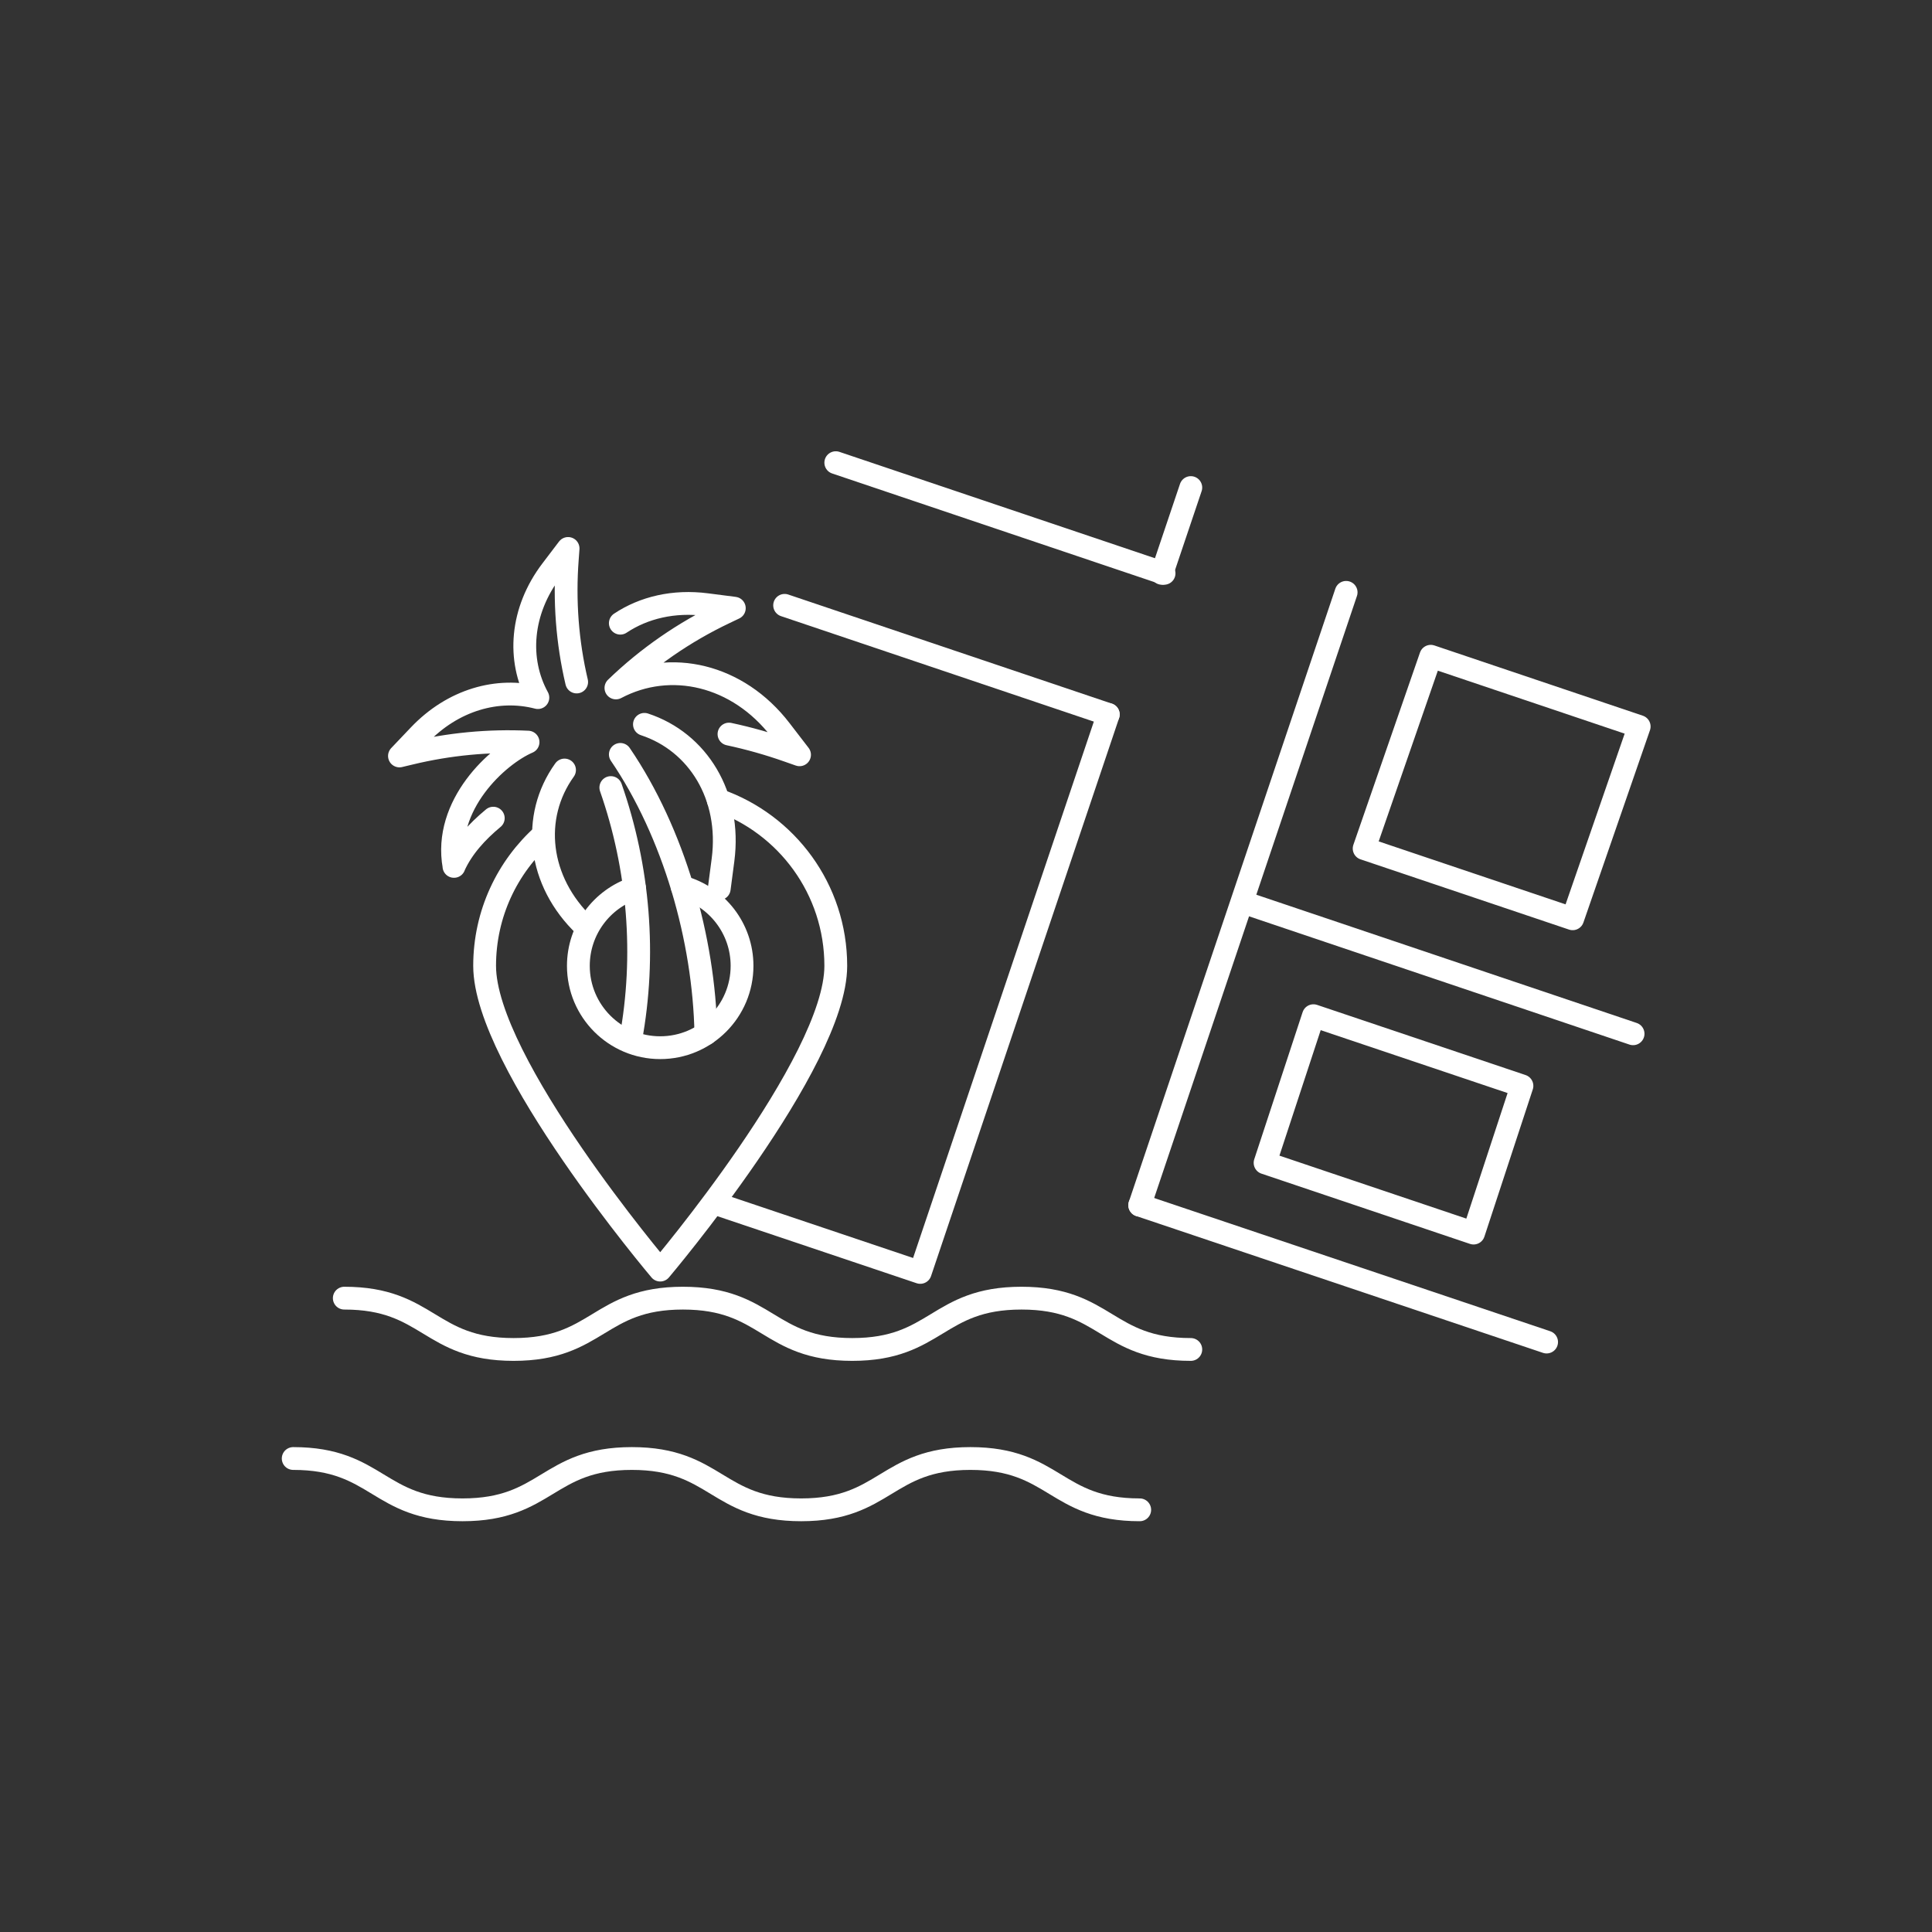
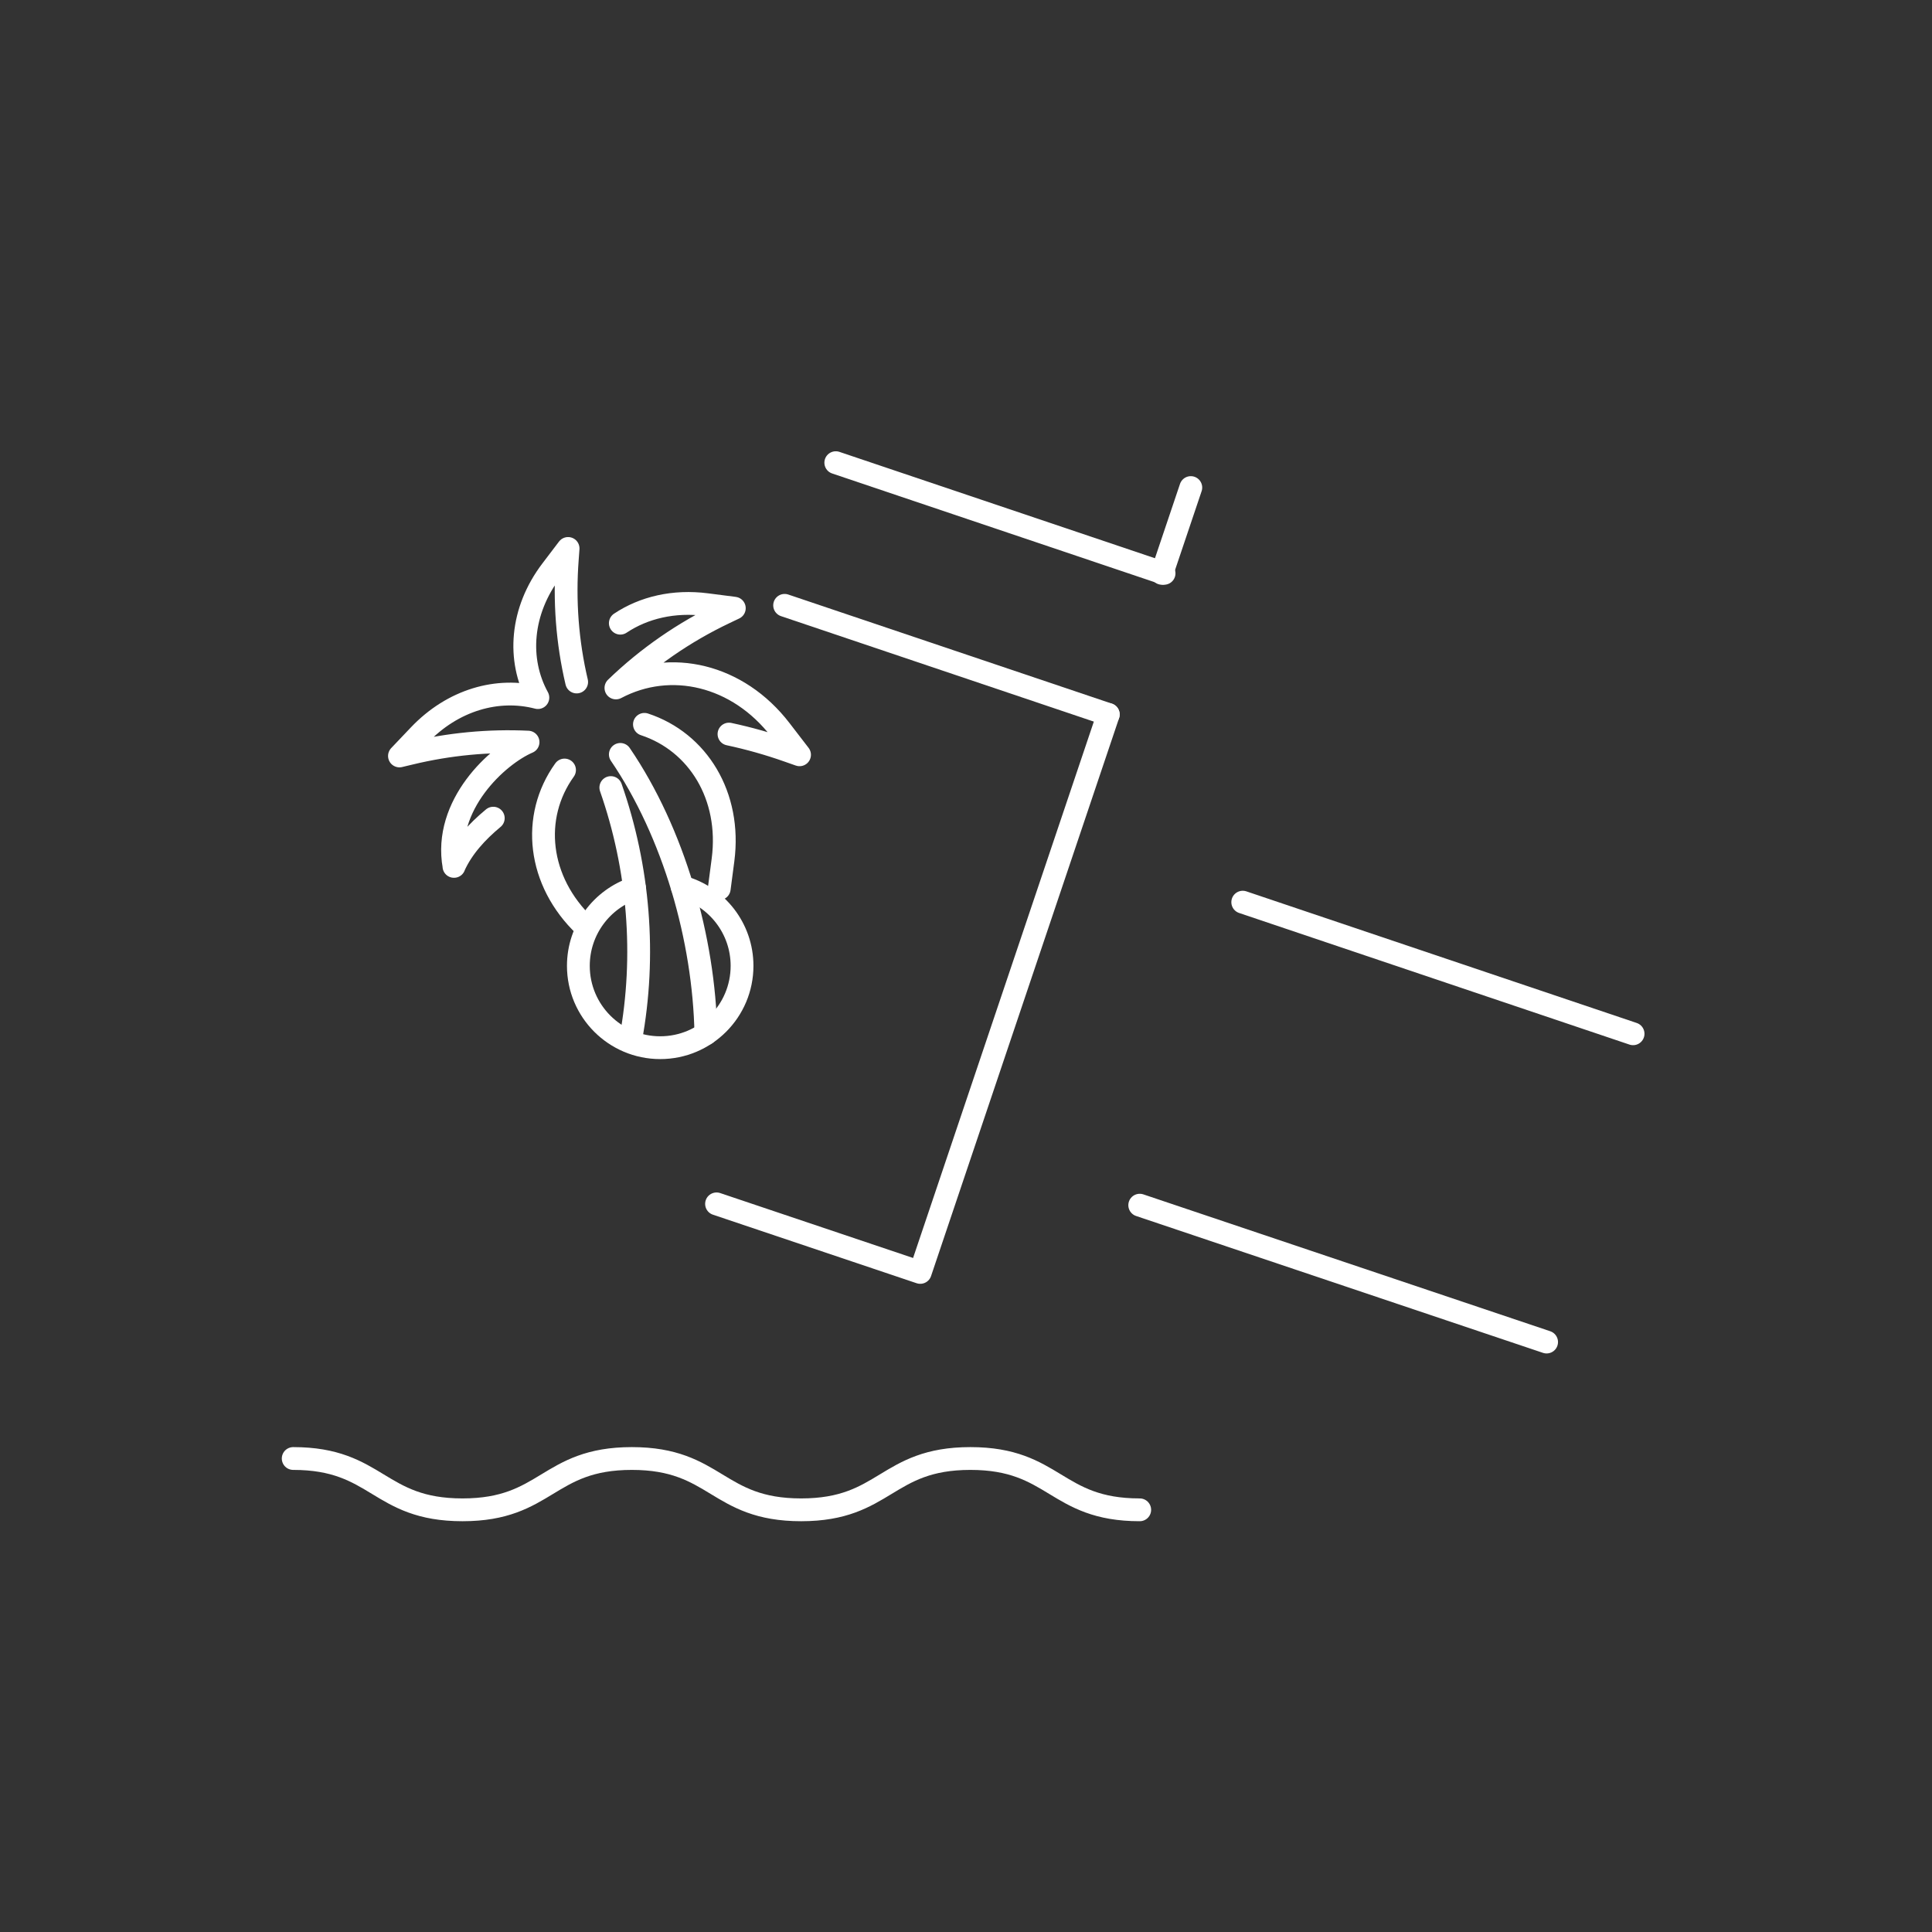
<svg xmlns="http://www.w3.org/2000/svg" width="100" height="100" viewBox="0 0 100 100" fill="none">
  <rect x="0" y="0" width="100" height="100" fill="#333333" stroke="none" />
-   <path d="M58.992 62.38L69.676 30.66" stroke="white" stroke-width="1.18" stroke-linecap="round" stroke-linejoin="round" />
  <path d="M60.14 29.676L61.636 25.236" stroke="white" stroke-width="1.18" stroke-linecap="round" stroke-linejoin="round" />
  <path d="M37.088 62.312L47.632 65.86L57.364 36.98" stroke="white" stroke-width="1.18" stroke-linecap="round" stroke-linejoin="round" />
  <path d="M58.992 62.38L80.052 69.464" stroke="white" stroke-width="1.18" stroke-linecap="round" stroke-linejoin="round" />
-   <path d="M84.844 37.604L81.4 47.556L70.608 43.92L74.056 33.968L84.844 37.604Z" stroke="white" stroke-width="1.18" stroke-linecap="round" stroke-linejoin="round" />
-   <path d="M78.776 56.204L76.272 63.824L65.48 60.188L67.984 52.572L78.776 56.204Z" stroke="white" stroke-width="1.18" stroke-linecap="round" stroke-linejoin="round" />
  <path d="M84.528 53.508L64.324 46.696" stroke="white" stroke-width="1.18" stroke-linecap="round" stroke-linejoin="round" />
  <path d="M57.364 36.98L40.612 31.332" stroke="white" stroke-width="1.18" stroke-linecap="round" stroke-linejoin="round" />
  <path d="M60.252 29.676L43.26 23.948" stroke="white" stroke-width="1.18" stroke-linecap="round" stroke-linejoin="round" />
  <path d="M35.312 45.912C37.096 46.408 38.408 48.048 38.408 49.992C38.408 52.332 36.512 54.228 34.172 54.228C31.832 54.228 29.936 52.332 29.936 49.992C29.936 48.116 31.156 46.524 32.844 45.968" stroke="white" stroke-width="1.18" stroke-linecap="round" stroke-linejoin="round" />
-   <path d="M37.176 41.412C40.72 42.652 43.26 46.024 43.26 49.992C43.26 55.012 34.172 65.74 34.172 65.74C34.172 65.74 25.084 55.008 25.084 49.992C25.084 47.292 26.26 44.868 28.128 43.204" stroke="white" stroke-width="1.18" stroke-linecap="round" stroke-linejoin="round" />
-   <path d="M61.636 69.848C57.256 69.848 57.256 67.192 52.872 67.192C48.488 67.192 48.492 69.848 44.112 69.848C39.732 69.848 39.732 67.192 35.348 67.192C30.964 67.192 30.968 69.848 26.584 69.848C22.2 69.848 22.204 67.192 17.82 67.192" stroke="white" stroke-width="1.18" stroke-linecap="round" stroke-linejoin="round" />
  <path d="M58.992 78.148C54.612 78.148 54.612 75.492 50.228 75.492C45.844 75.492 45.848 78.148 41.468 78.148C37.088 78.148 37.088 75.492 32.704 75.492C28.32 75.492 28.324 78.148 23.94 78.148C19.556 78.148 19.56 75.492 15.176 75.492" stroke="white" stroke-width="1.18" stroke-linecap="round" stroke-linejoin="round" />
  <path d="M32.644 53.796C33.444 49.46 33.072 44.924 31.616 40.764" stroke="white" stroke-width="1.18" stroke-linecap="round" stroke-linejoin="round" />
  <path d="M32.108 39.048C34.872 43.104 36.444 48.6 36.536 53.508" stroke="white" stroke-width="1.18" stroke-linecap="round" stroke-linejoin="round" />
  <path d="M23.5 44.844C22.924 41.672 25.756 39.088 27.332 38.412C25.304 38.316 23.252 38.508 21.228 38.996L20.676 39.128L21.692 38.06C23.44 36.22 25.764 35.568 27.84 36.108C26.764 34.144 26.948 31.62 28.544 29.52L29.404 28.388L29.364 28.936C29.2 31.1 29.364 33.24 29.848 35.3M32.108 32.256C33.32 31.448 34.876 31.076 36.576 31.296L38.008 31.48L37.504 31.72C35.404 32.72 33.512 34.032 31.88 35.608C34.696 34.116 38.188 34.912 40.396 37.784L41.384 39.068L40.792 38.86C39.784 38.504 38.76 38.216 37.732 37.996M33.356 37.492C36.128 38.404 37.852 41.196 37.424 44.5L37.228 45.996M30.272 47.936C27.828 45.612 27.476 42.284 29.22 39.856M25.532 42.348C24.692 43.044 23.932 43.868 23.496 44.844" stroke="white" stroke-width="1.18" stroke-linecap="round" stroke-linejoin="round" />
</svg>